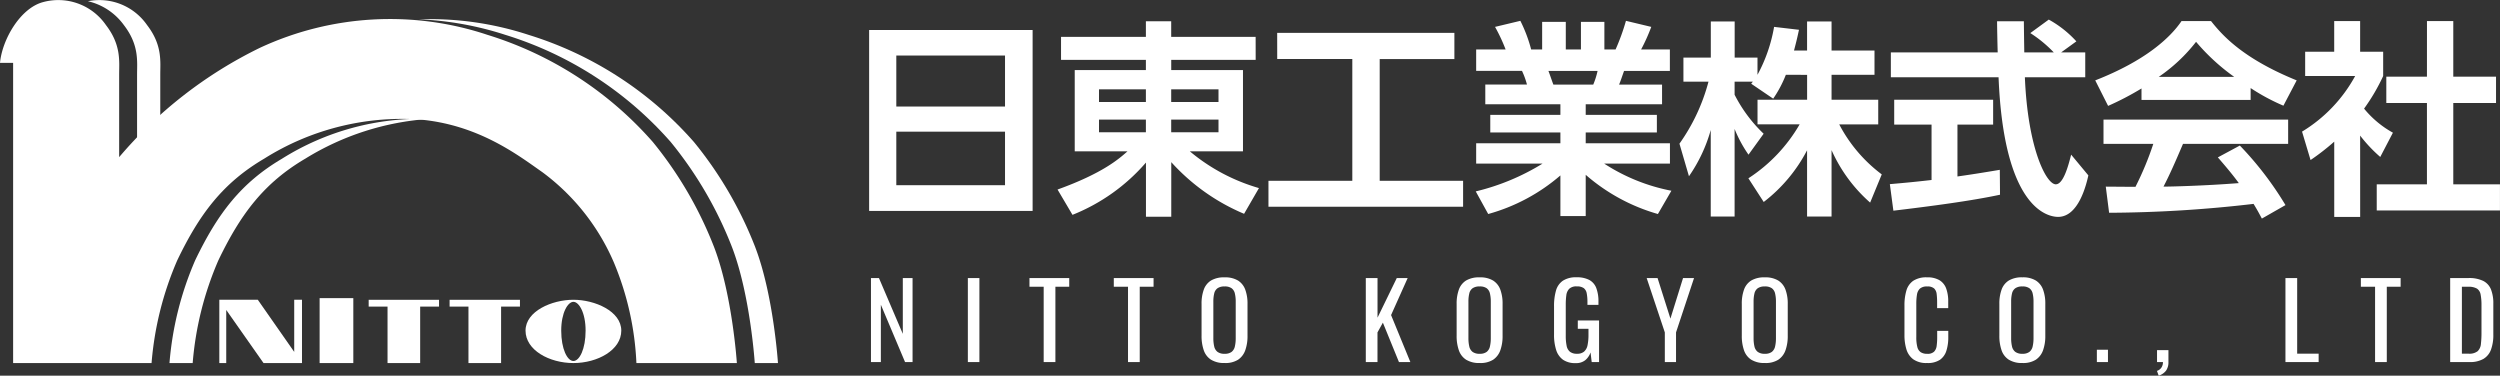
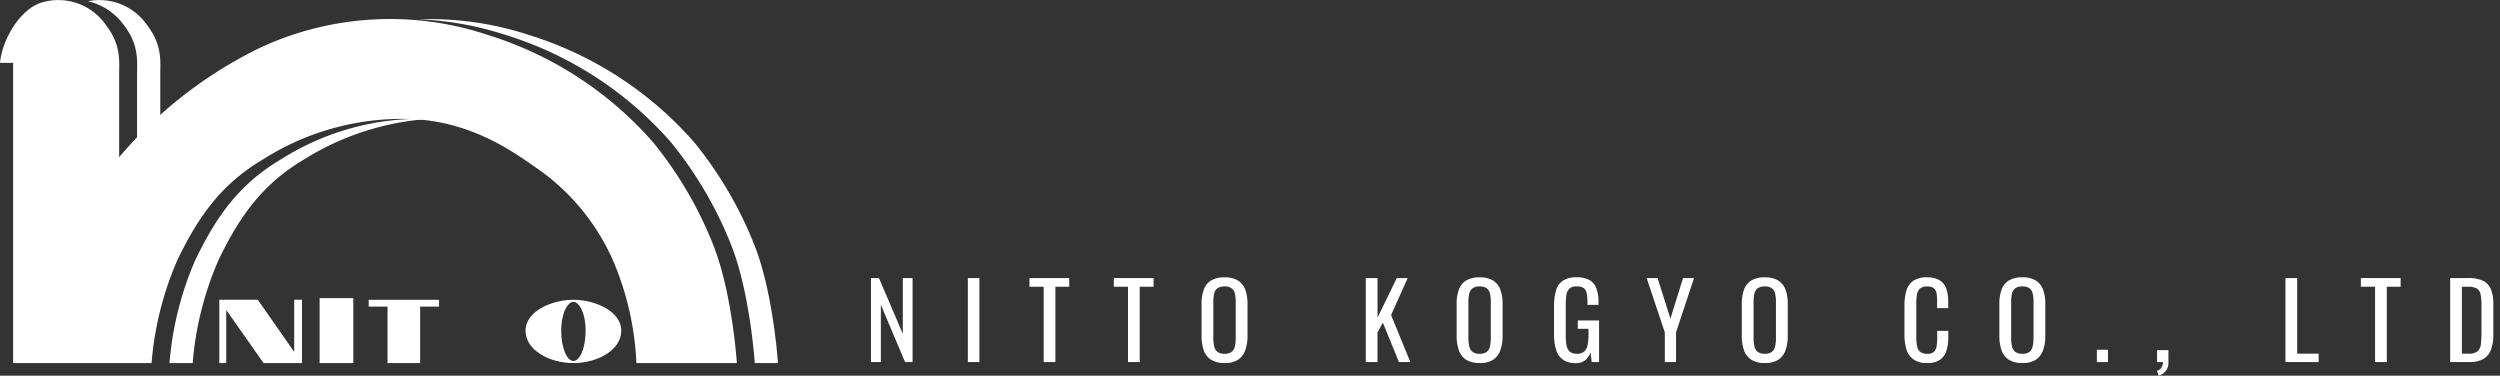
<svg xmlns="http://www.w3.org/2000/svg" width="289.208" height="43.458" viewBox="0 0 289.208 43.458">
  <rect x="0" y="0" width="289.208" height="43.458" fill="#333333" stroke="none" />
  <defs>
    <clipPath id="clip-path">
      <rect id="長方形_1740" data-name="長方形 1740" width="90" height="42" fill="#fff" />
    </clipPath>
  </defs>
  <g id="グループ_1518" data-name="グループ 1518" transform="translate(-29 -18.114)">
-     <path id="パス_662" data-name="パス 662" d="M2.544-19.416V1.512H21.456V-19.416Zm3.144,2.952H18.264v5.9H5.688ZM18.264-7.656v6.192H5.688V-7.656ZM47.256-18.624H37.488v-1.8H34.56v1.8H24.744v2.664H34.56v1.176H26.328v9.408h6.1c-.984.864-2.832,2.52-8.088,4.416l1.728,2.928a21.985,21.985,0,0,0,8.5-6.048V2.184h2.928V-4.128a23.736,23.736,0,0,0,8.424,5.976L47.64-1.128a21.848,21.848,0,0,1-7.992-4.248h6.144v-9.408h-8.3V-15.96h9.768Zm-18.12,6.072H34.56v1.464H29.136Zm13.824,0v1.464H37.488v-1.464Zm-13.824,3.5H34.56v1.464H29.136Zm13.824,0v1.464H37.488V-9.048Zm6.792-7.008H58.44V-1.968h-9.7v3H71.256v-3H61.608V-16.056h8.64V-19.08h-20.5Zm45.6,15.24A21.793,21.793,0,0,1,87.576-3.96h7.608V-6.312H85.44V-7.56h8.232V-9.6H85.44v-1.224h8.832V-13.1H89.3c.192-.456.264-.7.576-1.584h5.3V-17.16H91.848a21.685,21.685,0,0,0,1.176-2.616l-2.928-.7a25.213,25.213,0,0,1-1.2,3.312H87.6v-3.192H84.888v3.192H83.136v-3.192H80.4v3.192H79.128a16.7,16.7,0,0,0-1.248-3.312l-2.928.7a20.073,20.073,0,0,1,1.224,2.616H72.768v2.472h5.3a9.068,9.068,0,0,1,.576,1.584H73.824v2.28h8.688V-9.6H74.4v2.04h8.112v1.248H72.768V-3.96h7.68A26.416,26.416,0,0,1,72.72-.744l1.44,2.616a21.536,21.536,0,0,0,8.352-4.464v4.7H85.44V-2.664a21.773,21.773,0,0,0,8.352,4.536ZM81.7-13.1c-.1-.24-.48-1.368-.576-1.584h5.688a8.831,8.831,0,0,1-.5,1.584Zm29.352-1.128v2.88h-5.736V-8.5h4.872a18.417,18.417,0,0,1-5.928,6.24L106.032.48A18.036,18.036,0,0,0,111.048-5.5V2.16h2.832V-5.52A17.607,17.607,0,0,0,118.344.552l1.344-3.264a17.132,17.132,0,0,1-4.92-5.784h4.512v-2.856h-5.4v-2.88h4.968V-17.04H113.88V-20.4h-2.832v3.36h-1.512c.312-1.176.432-1.728.576-2.4l-2.88-.336a18,18,0,0,1-1.92,5.544v-1.992h-2.64V-20.4h-2.76v4.176H96.744v2.784h2.9a22.082,22.082,0,0,1-3.36,7.176l1.1,3.768a17.7,17.7,0,0,0,2.52-5.352V2.16h2.76V-7.968a14.9,14.9,0,0,0,1.608,2.976l1.752-2.424a16.636,16.636,0,0,1-3.36-4.512V-13.44h2.112c-.048.072-.1.12-.192.24l2.544,1.728a13.442,13.442,0,0,0,1.464-2.76ZM142.2-18.1a12.331,12.331,0,0,0-3.192-2.52l-2.136,1.56a14.73,14.73,0,0,1,2.712,2.232h-3.408c-.024-1.536-.048-3.216-.048-3.6h-3.1c0,.5.048,2.928.072,3.6h-12.36v2.88H133.2c.6,15.072,5.616,16.152,6.888,16.152,2.376,0,3.264-3.744,3.5-4.8l-1.992-2.4c-.336,1.344-.912,3.432-1.776,3.432-1.1,0-3.24-4.152-3.576-12.384h6.984v-2.88h-2.784ZM121.032,1.488C125.424.96,130.008.36,133.368-.36l-.024-2.88c-1.3.216-2.856.48-4.9.768v-6h4.128v-2.88H121.128v2.88h4.32v6.408c-2.088.24-3.432.36-4.824.48ZM166.392.84a38.275,38.275,0,0,0-5.28-6.888L158.568-4.68c1.272,1.464,1.9,2.256,2.424,2.976-3.936.312-7.944.408-8.712.408.744-1.44,1.344-2.808,2.256-4.944H166.7V-9.048h-21.36V-6.24h5.76a35.583,35.583,0,0,1-2.064,4.968c-.552,0-3.12-.024-3.432-.024l.384,3.024A148.479,148.479,0,0,0,162.7.7c.528.864.7,1.224.96,1.7ZM149.736-11.328H162.36V-12.7a23.459,23.459,0,0,0,3.792,2.04l1.536-2.928c-6.264-2.544-8.616-5.232-9.912-6.864h-3.408c-1.3,1.92-4.152,4.584-9.984,6.864l1.488,2.952a33.209,33.209,0,0,0,3.864-2.016Zm1.992-2.664a19.11,19.11,0,0,0,4.32-4.056,23.834,23.834,0,0,0,4.416,4.056Zm23.3,6.792a16.908,16.908,0,0,0,2.328,2.472l1.464-2.808a11.44,11.44,0,0,1-3.336-2.784,22.366,22.366,0,0,0,2.208-3.768V-16.9h-2.664v-3.552h-3V-16.9h-3.36v2.808h5.784a17.064,17.064,0,0,1-6.144,6.432l.984,3.288A26.38,26.38,0,0,0,172.032-6.5V2.208h3Zm7.728-6.816h-4.7v3.048h4.7V-1.56h-5.808V1.464h14.256V-1.56h-5.4v-9.408h4.944v-3.048h-4.944v-6.432H182.76Z" transform="translate(127 41)" fill="#fff" />
    <path id="パス_663" data-name="パス 663" d="M.756,0V-9.72H1.68L4.44-3.264V-9.72H5.568V0H4.7l-2.8-6.636V0ZM11.964,0V-9.72H13.3V0Zm8.772,0V-8.712H19.092V-9.72h4.6v1.008h-1.6V0Zm9.756,0V-8.712H28.848V-9.72h4.6v1.008h-1.6V0ZM41.664.108a2.84,2.84,0,0,1-1.572-.384,2.1,2.1,0,0,1-.84-1.1A5.031,5.031,0,0,1,39-3.048V-6.732a4.717,4.717,0,0,1,.258-1.65,2.056,2.056,0,0,1,.84-1.056A2.918,2.918,0,0,1,41.664-9.8a2.849,2.849,0,0,1,1.56.372,2.1,2.1,0,0,1,.834,1.056,4.666,4.666,0,0,1,.258,1.644v3.7a4.832,4.832,0,0,1-.258,1.656,2.188,2.188,0,0,1-.834,1.1A2.746,2.746,0,0,1,41.664.108Zm0-1.068a1.281,1.281,0,0,0,.816-.222,1.1,1.1,0,0,0,.372-.624,4.089,4.089,0,0,0,.1-.942v-4.26a3.933,3.933,0,0,0-.1-.93,1.035,1.035,0,0,0-.372-.6,1.334,1.334,0,0,0-.816-.21,1.362,1.362,0,0,0-.822.21,1.023,1.023,0,0,0-.378.6,3.933,3.933,0,0,0-.1.93v4.26a4.089,4.089,0,0,0,.1.942,1.085,1.085,0,0,0,.378.624A1.307,1.307,0,0,0,41.664-.96ZM58,0V-9.72h1.356v4.584L61.584-9.72h1.26l-1.92,4.284L63.156,0h-1.32l-1.86-4.56-.624,1.128V0ZM71.172.108A2.84,2.84,0,0,1,69.6-.276a2.1,2.1,0,0,1-.84-1.1,5.031,5.031,0,0,1-.252-1.674V-6.732a4.717,4.717,0,0,1,.258-1.65,2.056,2.056,0,0,1,.84-1.056A2.918,2.918,0,0,1,71.172-9.8a2.849,2.849,0,0,1,1.56.372,2.1,2.1,0,0,1,.834,1.056,4.667,4.667,0,0,1,.258,1.644v3.7a4.832,4.832,0,0,1-.258,1.656,2.188,2.188,0,0,1-.834,1.1A2.746,2.746,0,0,1,71.172.108Zm0-1.068a1.281,1.281,0,0,0,.816-.222,1.1,1.1,0,0,0,.372-.624,4.089,4.089,0,0,0,.1-.942v-4.26a3.933,3.933,0,0,0-.1-.93,1.035,1.035,0,0,0-.372-.6,1.334,1.334,0,0,0-.816-.21,1.362,1.362,0,0,0-.822.21,1.023,1.023,0,0,0-.378.6,3.933,3.933,0,0,0-.1.93v4.26a4.089,4.089,0,0,0,.1.942,1.085,1.085,0,0,0,.378.624A1.307,1.307,0,0,0,71.172-.96ZM82.272.12a2.459,2.459,0,0,1-1.458-.39A2.185,2.185,0,0,1,80.022-1.4a5.728,5.728,0,0,1-.246-1.788V-6.444A6.47,6.47,0,0,1,80-8.262a2.049,2.049,0,0,1,.792-1.146,2.756,2.756,0,0,1,1.59-.4,3.053,3.053,0,0,1,1.47.306,1.783,1.783,0,0,1,.81.936,4.315,4.315,0,0,1,.252,1.59v.36H83.64v-.3a5.236,5.236,0,0,0-.084-1.038.973.973,0,0,0-.342-.6,1.333,1.333,0,0,0-.81-.2,1.176,1.176,0,0,0-.87.276,1.293,1.293,0,0,0-.336.75,7.85,7.85,0,0,0-.066,1.074v3.6a5.584,5.584,0,0,0,.1,1.164,1.167,1.167,0,0,0,.39.7,1.287,1.287,0,0,0,.816.228,1.2,1.2,0,0,0,.816-.252,1.334,1.334,0,0,0,.4-.744A5.832,5.832,0,0,0,83.76-3.18v-.672H82.524v-.96h2.46V0h-.852L84-1.116a2.04,2.04,0,0,1-.6.888A1.684,1.684,0,0,1,82.272.12ZM92.592,0V-3.432l-2.1-6.288h1.26L93.24-5.028,94.7-9.72h1.272L93.888-3.432V0ZM104.16.108a2.84,2.84,0,0,1-1.572-.384,2.1,2.1,0,0,1-.84-1.1,5.031,5.031,0,0,1-.252-1.674V-6.732a4.717,4.717,0,0,1,.258-1.65,2.056,2.056,0,0,1,.84-1.056A2.918,2.918,0,0,1,104.16-9.8a2.849,2.849,0,0,1,1.56.372,2.1,2.1,0,0,1,.834,1.056,4.667,4.667,0,0,1,.258,1.644v3.7a4.832,4.832,0,0,1-.258,1.656,2.188,2.188,0,0,1-.834,1.1A2.746,2.746,0,0,1,104.16.108Zm0-1.068a1.281,1.281,0,0,0,.816-.222,1.1,1.1,0,0,0,.372-.624,4.089,4.089,0,0,0,.1-.942v-4.26a3.933,3.933,0,0,0-.1-.93,1.035,1.035,0,0,0-.372-.6,1.334,1.334,0,0,0-.816-.21,1.362,1.362,0,0,0-.822.21,1.023,1.023,0,0,0-.378.6,3.933,3.933,0,0,0-.1.93v4.26a4.089,4.089,0,0,0,.1.942,1.085,1.085,0,0,0,.378.624A1.307,1.307,0,0,0,104.16-.96ZM122.928.108a2.6,2.6,0,0,1-1.6-.432,2.228,2.228,0,0,1-.792-1.164,5.611,5.611,0,0,1-.222-1.632V-6.552a5.936,5.936,0,0,1,.222-1.716,2.075,2.075,0,0,1,.792-1.134,2.749,2.749,0,0,1,1.6-.4,2.7,2.7,0,0,1,1.446.336,1.876,1.876,0,0,1,.768.96,4.28,4.28,0,0,1,.234,1.5v.768h-1.284v-.684a7.456,7.456,0,0,0-.054-.954,1.038,1.038,0,0,0-.294-.642,1.15,1.15,0,0,0-.8-.228,1.2,1.2,0,0,0-.84.246,1.2,1.2,0,0,0-.342.7,6.217,6.217,0,0,0-.078,1.05V-2.9a4.44,4.44,0,0,0,.12,1.158,1.015,1.015,0,0,0,.4.606,1.347,1.347,0,0,0,.744.18,1.073,1.073,0,0,0,.792-.246,1.171,1.171,0,0,0,.3-.678,7.421,7.421,0,0,0,.06-1.008v-.72h1.284v.72a5.163,5.163,0,0,1-.216,1.566,2,2,0,0,1-.744,1.056A2.525,2.525,0,0,1,122.928.108Zm11.028,0a2.84,2.84,0,0,1-1.572-.384,2.1,2.1,0,0,1-.84-1.1,5.031,5.031,0,0,1-.252-1.674V-6.732a4.717,4.717,0,0,1,.258-1.65,2.056,2.056,0,0,1,.84-1.056,2.918,2.918,0,0,1,1.566-.366,2.849,2.849,0,0,1,1.56.372,2.1,2.1,0,0,1,.834,1.056,4.667,4.667,0,0,1,.258,1.644v3.7a4.832,4.832,0,0,1-.258,1.656,2.188,2.188,0,0,1-.834,1.1A2.746,2.746,0,0,1,133.956.108Zm0-1.068a1.281,1.281,0,0,0,.816-.222,1.1,1.1,0,0,0,.372-.624,4.089,4.089,0,0,0,.1-.942v-4.26a3.933,3.933,0,0,0-.1-.93,1.035,1.035,0,0,0-.372-.6,1.334,1.334,0,0,0-.816-.21,1.362,1.362,0,0,0-.822.21,1.023,1.023,0,0,0-.378.6,3.934,3.934,0,0,0-.1.93v4.26a4.09,4.09,0,0,0,.1.942,1.085,1.085,0,0,0,.378.624A1.307,1.307,0,0,0,133.956-.96Zm8.616.96V-1.428h1.284V0Zm7.152,1.572-.2-.552a.975.975,0,0,0,.51-.378A1.1,1.1,0,0,0,150.216,0h-.684V-1.38h1.32V-.024A1.684,1.684,0,0,1,150.576.99,1.732,1.732,0,0,1,149.724,1.572ZM164.388,0V-9.72h1.356V-.972h2.484V0Zm10.368,0V-8.712h-1.644V-9.72h4.6v1.008h-1.6V0Zm8.688,0V-9.72h2.112a3.714,3.714,0,0,1,1.71.33,1.894,1.894,0,0,1,.9.99,4.362,4.362,0,0,1,.27,1.644V-3.18a4.907,4.907,0,0,1-.27,1.74,2.074,2.074,0,0,1-.876,1.074A3.128,3.128,0,0,1,185.664,0ZM184.8-.972h.768a1.544,1.544,0,0,0,1.056-.288A1.31,1.31,0,0,0,187-2.1a11.445,11.445,0,0,0,.066-1.332V-6.588a6.307,6.307,0,0,0-.1-1.224,1.025,1.025,0,0,0-.42-.684,1.878,1.878,0,0,0-1.02-.216H184.8Z" transform="translate(129 60)" fill="#fff" />
    <g id="グループ_1628" data-name="グループ 1628" transform="translate(29 18.114)">
      <g id="グループ_1627" data-name="グループ 1627" clip-path="url(#clip-path)">
        <path id="パス_629" data-name="パス 629" d="M53.918,2.9c1.784,2.317,1.529,4.213,1.529,5.716v9.565c.818-.99,1.72-1.975,2.684-2.94V8.616c0-1.5.255-3.4-1.529-5.716A6.712,6.712,0,0,0,49.759.144,7.112,7.112,0,0,1,53.918,2.9" transform="translate(-39.59 -0.002)" fill="#fff" />
        <path id="パス_630" data-name="パス 630" d="M275.986,37.2a44.893,44.893,0,0,0-7.1-12.2,41.857,41.857,0,0,0-19.13-12.4,36.693,36.693,0,0,0-12.708-1.8,37.191,37.191,0,0,1,10.024,1.8A41.86,41.86,0,0,1,266.2,25a44.892,44.892,0,0,1,7.1,12.2c2.107,5.534,2.616,13.368,2.616,13.368H278.6s-.51-7.834-2.616-13.368" transform="translate(-188.602 -8.565)" fill="#fff" />
        <path id="パス_631" data-name="パス 631" d="M108.976,71.427c-4.825,2.835-7.509,6.456-10.058,11.751a37.329,37.329,0,0,0-2.979,11.9h2.684a37.329,37.329,0,0,1,2.979-11.9c2.549-5.295,5.233-8.916,10.058-11.751a31.2,31.2,0,0,1,14.3-4.591,30.161,30.161,0,0,0-16.987,4.591" transform="translate(-76.333 -53.078)" fill="#fff" />
        <path id="パス_632" data-name="パス 632" d="M0,7.269H1.518V42H17.533a37.329,37.329,0,0,1,2.979-11.9c2.548-5.295,5.233-8.916,10.058-11.751a29.928,29.928,0,0,1,17.737-4.543c7,.547,11.655,4.168,14.441,6.115a25.482,25.482,0,0,1,8.257,10.419A33.957,33.957,0,0,1,73.622,42H85.243s-.51-7.834-2.616-13.368a44.886,44.886,0,0,0-7.1-12.2,41.859,41.859,0,0,0-19.13-12.4,35.674,35.674,0,0,0-26.334,1.5A50.2,50.2,0,0,0,13.784,18.178V8.613c0-1.5.255-3.4-1.529-5.716A6.7,6.7,0,0,0,4.938.255C2.311.984.249,4.6,0,7.269" transform="translate(0 0.001)" fill="#fff" />
        <path id="パス_633" data-name="パス 633" d="M129.262,176.112h4.451V168.79h-.9v6.029L128.6,168.79h-4.451v7.322h.8v-6.143Z" transform="translate(-98.777 -134.112)" fill="#fff" />
        <rect id="長方形_1739" data-name="長方形 1739" width="3.898" height="7.51" transform="translate(36.975 34.49)" fill="#fff" />
        <path id="パス_634" data-name="パス 634" d="M216.831,168.79h-8.139v.786h2.182v6.536h3.775v-6.536h2.182Z" transform="translate(-166.043 -134.111)" fill="#fff" />
-         <path id="パス_635" data-name="パス 635" d="M262.639,168.79H254.5v.786h2.182v6.536h3.775v-6.536h2.182Z" transform="translate(-202.489 -134.111)" fill="#fff" />
        <path id="パス_636" data-name="パス 636" d="M303.025,168.79c-2.479,0-5.539,1.315-5.539,3.57s2.752,3.752,5.539,3.752,5.539-1.5,5.539-3.752-3.06-3.57-5.539-3.57m0,7.083c-.709,0-1.41-1.4-1.41-3.507s.779-3.337,1.41-3.337,1.41,1.229,1.41,3.337-.7,3.507-1.41,3.507" transform="translate(-236.691 -134.112)" fill="#fff" />
      </g>
    </g>
  </g>
</svg>